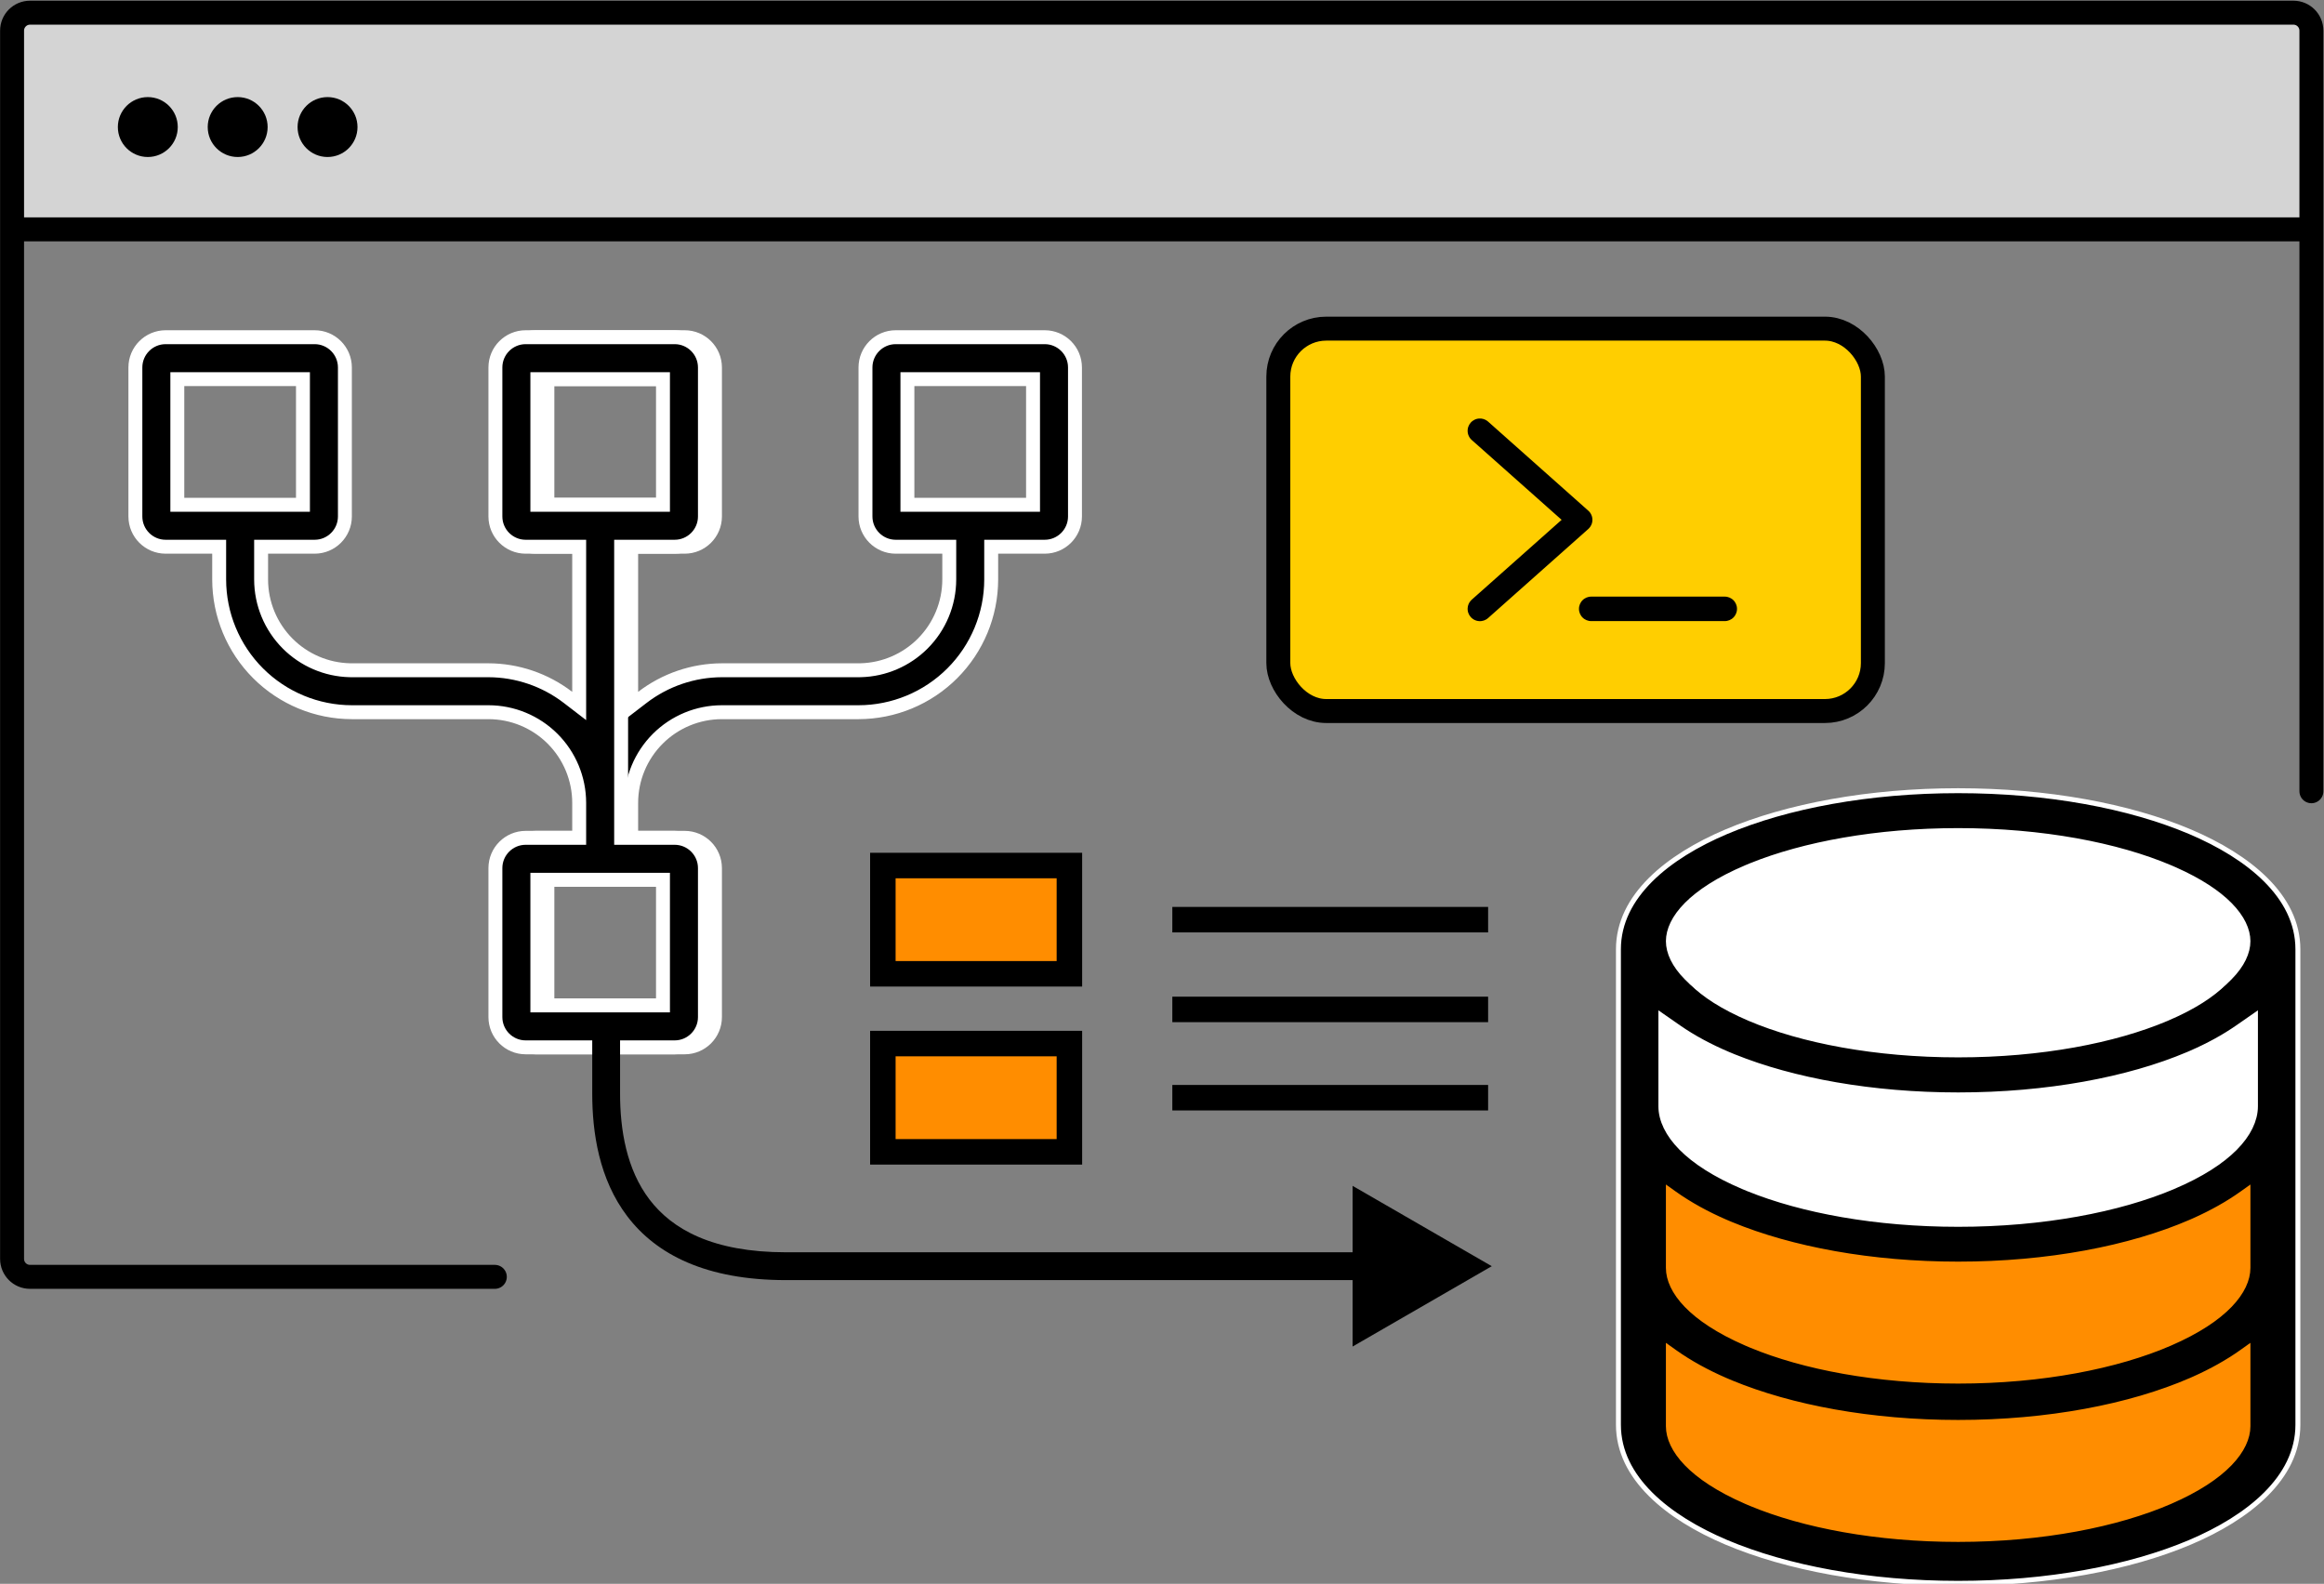
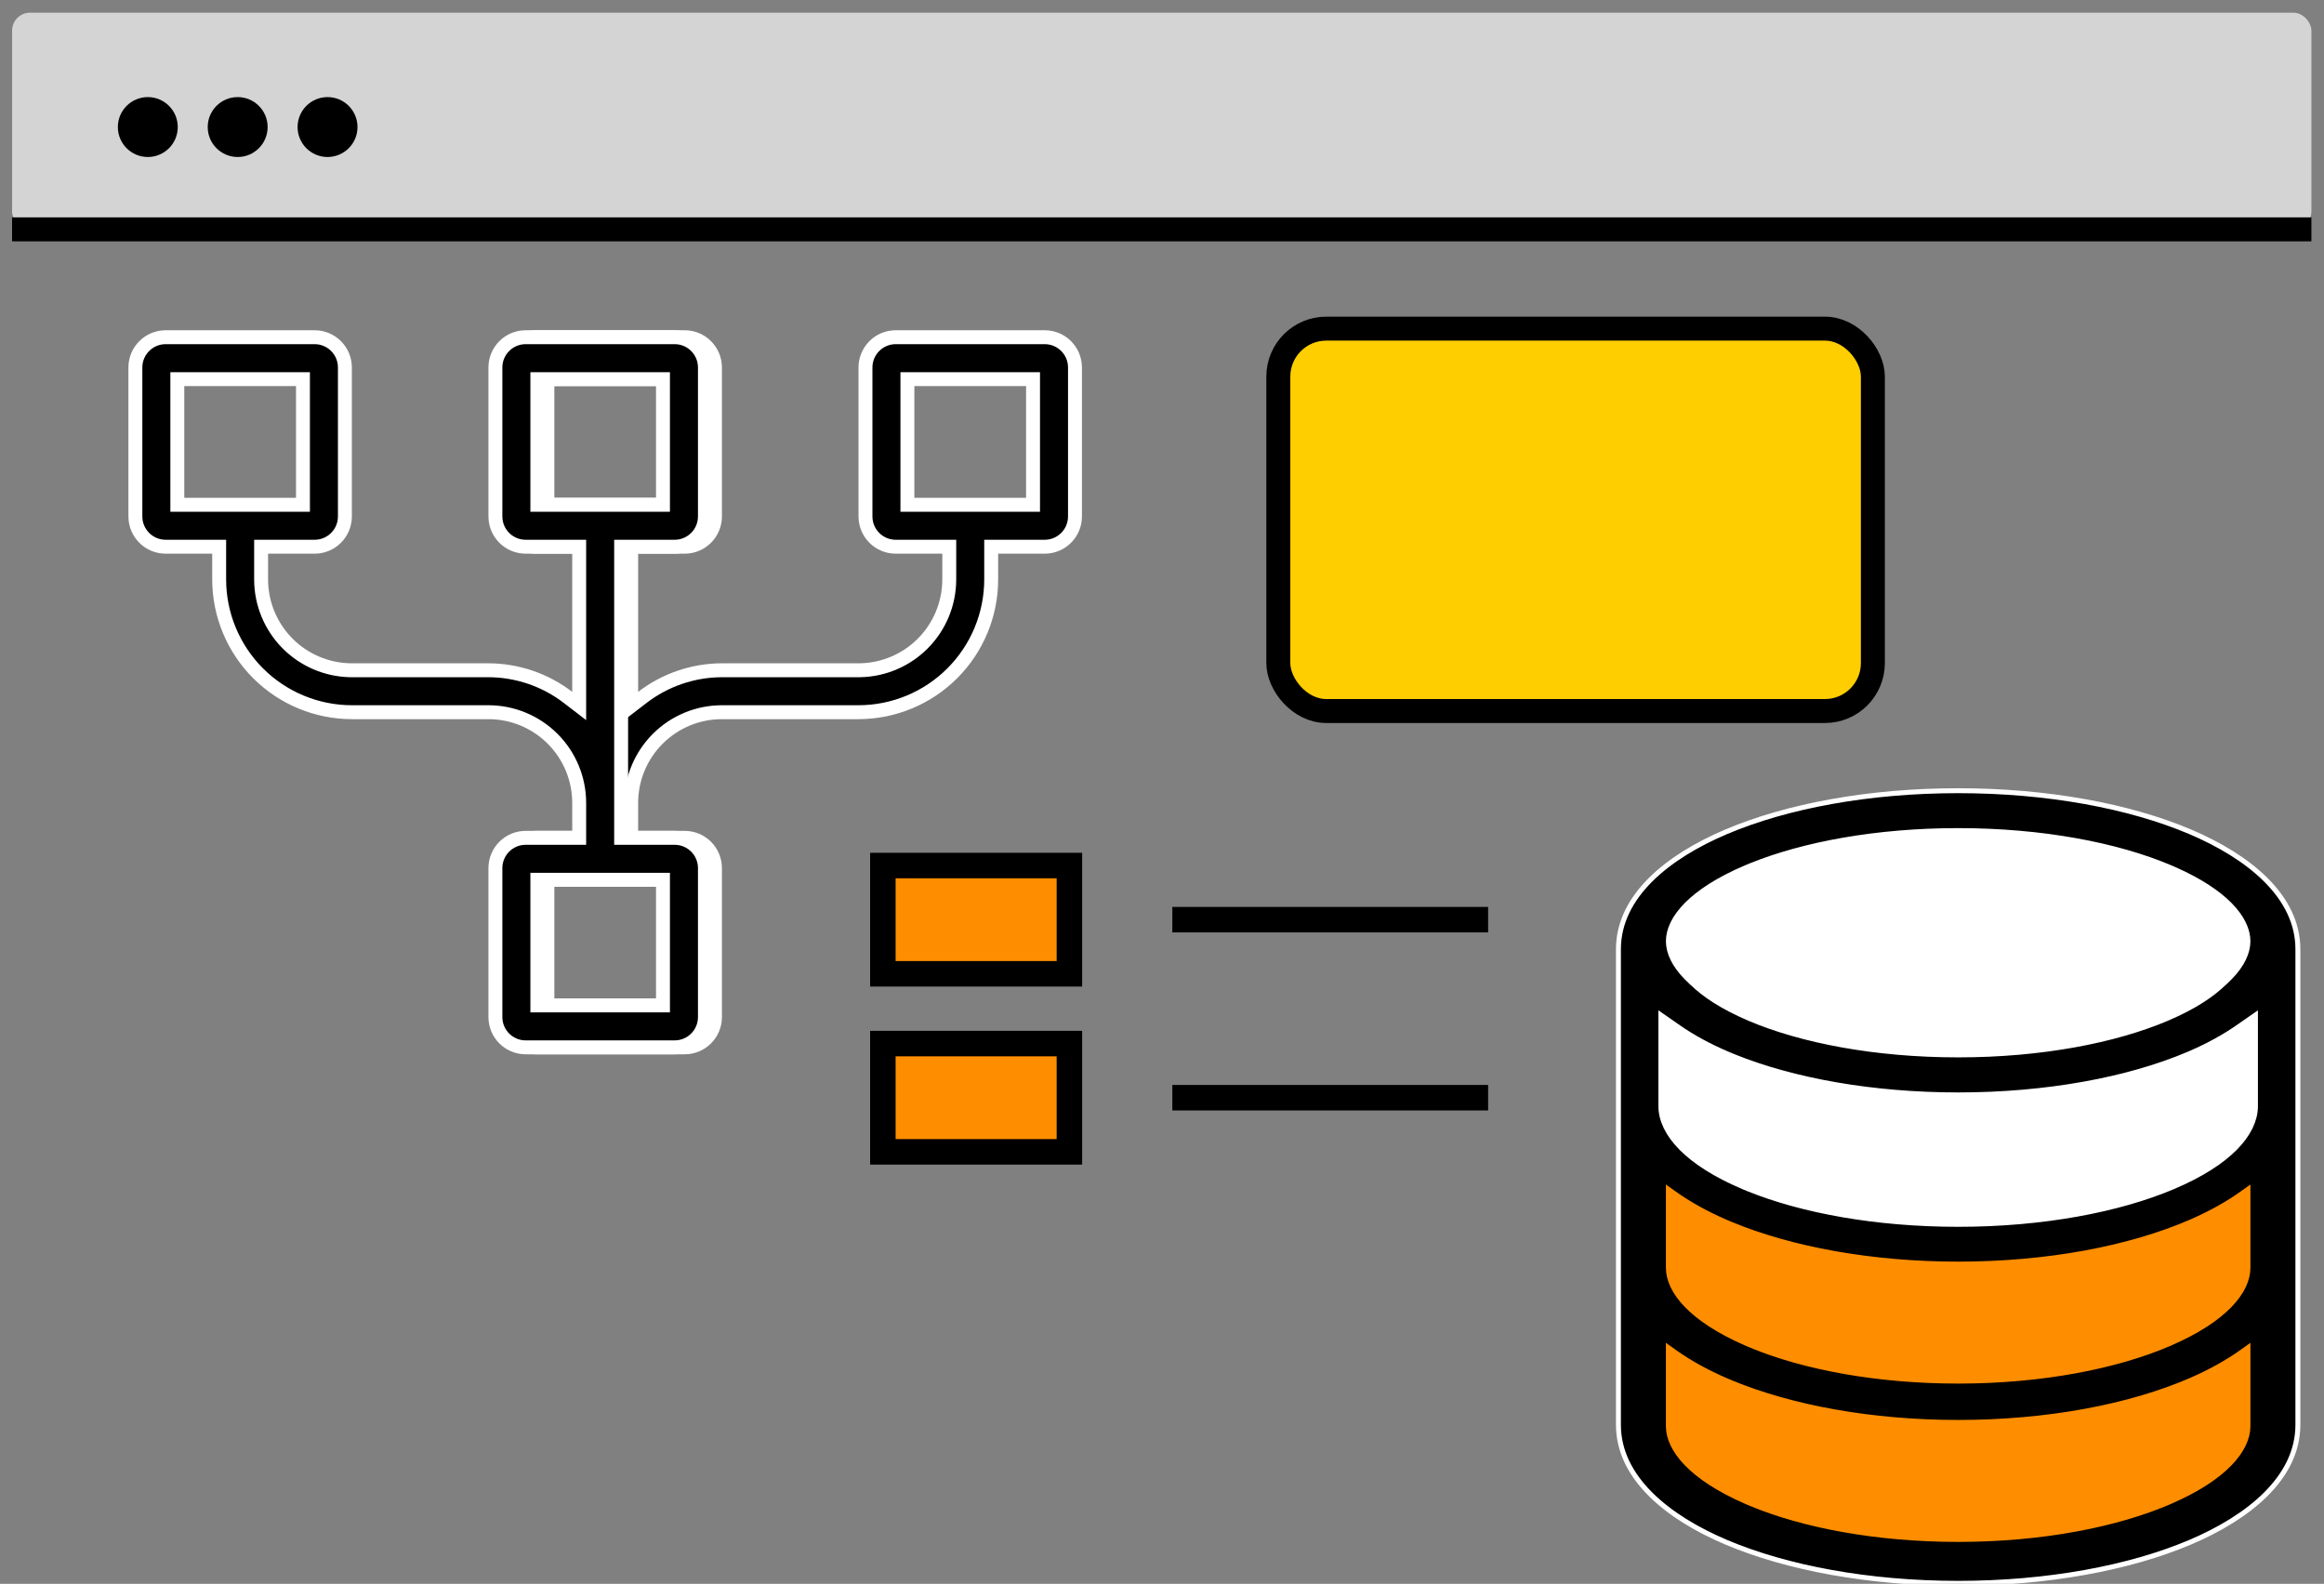
<svg xmlns="http://www.w3.org/2000/svg" width="471" height="321" viewBox="0 0 471 321" fill="none">
  <rect x="0" y="0" width="471" height="321" fill="#808080" stroke="none" />
  <rect x="2.447" y="2.57" width="466" height="43.914" rx="3.643" fill="#D4D4D4" />
  <circle cx="29.956" cy="25.749" r="6.071" fill="black" />
  <circle cx="48.169" cy="25.749" r="6.071" fill="black" />
  <circle cx="66.381" cy="25.749" r="6.071" fill="black" />
-   <path d="M468.447 160.363V6.212C468.447 4.2 466.816 2.57 464.804 2.57H6.089C4.077 2.57 2.447 4.2 2.447 6.212V255.14C2.447 257.152 4.067 258.783 6.079 258.783C15 258.783 36.631 258.783 100.284 258.783" stroke="black" stroke-width="4.857" stroke-linecap="round" />
  <path d="M2.447 46.484L468.447 46.484" stroke="black" stroke-width="4.857" />
  <path d="M396.857 160.254C414.907 160.254 431.535 163.349 443.86 168.576C455.667 173.588 465.708 181.598 465.708 192.382V288.768C465.708 299.552 455.668 307.563 443.86 312.575C431.535 317.801 414.907 320.896 396.857 320.896C378.806 320.896 362.177 317.79 349.853 312.575C338.045 307.563 328.004 299.552 328.004 288.768V192.382C328.004 181.598 338.045 173.588 349.853 168.576C362.177 163.349 378.806 160.254 396.857 160.254ZM454.233 274.825C451.123 276.988 447.577 278.872 443.86 280.447C431.535 285.673 414.907 288.768 396.857 288.768C378.806 288.768 362.177 285.662 349.853 280.447C346.135 278.872 342.589 276.988 339.48 274.825V288.768C339.48 292.763 343.565 298.139 354.604 302.829C365.115 307.295 380.057 310.187 396.857 310.187C413.656 310.187 428.597 307.285 439.109 302.829C450.148 298.139 454.233 292.773 454.233 288.768V274.825ZM454.233 242.696C450.995 244.903 447.518 246.787 443.86 248.318C431.535 253.544 414.907 256.639 396.857 256.639C378.806 256.639 362.177 253.533 349.853 248.318C346.135 246.744 342.589 244.859 339.48 242.696V256.639C339.48 260.634 343.565 266.01 354.604 270.701C365.115 275.166 380.057 278.058 396.857 278.058C413.656 278.058 428.597 275.156 439.109 270.701C450.148 266.01 454.233 260.644 454.233 256.639V242.696ZM454.233 210.568C450.995 212.775 447.518 214.659 443.86 216.19C431.535 221.416 414.907 224.511 396.857 224.511C378.806 224.511 362.177 221.416 349.853 216.19C346.135 214.616 342.589 212.731 339.48 210.568V224.511C339.48 228.506 343.565 233.882 354.604 238.573C365.115 243.038 380.057 245.93 396.857 245.93C413.656 245.93 428.597 243.028 439.109 238.573C450.148 233.882 454.233 228.516 454.233 224.511V210.568ZM396.857 170.963C380.057 170.963 365.115 173.866 354.604 178.321C343.565 183.011 339.48 188.377 339.48 192.382C339.48 196.377 343.565 201.753 354.604 206.444C365.115 210.91 380.057 213.801 396.857 213.801C413.656 213.801 428.597 210.899 439.109 206.444C450.148 201.753 454.233 196.388 454.233 192.382C454.232 188.388 450.148 183.011 439.109 178.321C428.597 173.855 413.656 170.963 396.857 170.963Z" fill="black" />
  <path d="M396.857 160.254C414.907 160.254 431.535 163.349 443.86 168.576C455.667 173.588 465.708 181.598 465.708 192.382V288.768C465.708 299.552 455.668 307.563 443.86 312.575C431.535 317.801 414.907 320.896 396.857 320.896C378.806 320.896 362.177 317.79 349.853 312.575C338.045 307.563 328.004 299.552 328.004 288.768V192.382C328.004 181.598 338.045 173.588 349.853 168.576C362.177 163.349 378.806 160.254 396.857 160.254ZM454.233 274.825C451.123 276.988 447.577 278.872 443.86 280.447C431.535 285.673 414.907 288.768 396.857 288.768C378.806 288.768 362.177 285.662 349.853 280.447C346.135 278.872 342.589 276.988 339.48 274.825V288.768C339.48 292.763 343.565 298.139 354.604 302.829C365.115 307.295 380.057 310.187 396.857 310.187C413.656 310.187 428.597 307.285 439.109 302.829C450.148 298.139 454.233 292.773 454.233 288.768V274.825ZM454.233 242.696C450.995 244.903 447.518 246.787 443.86 248.318C431.535 253.544 414.907 256.639 396.857 256.639C378.806 256.639 362.177 253.533 349.853 248.318C346.135 246.744 342.589 244.859 339.48 242.696V256.639C339.48 260.634 343.565 266.01 354.604 270.701C365.115 275.166 380.057 278.058 396.857 278.058C413.656 278.058 428.597 275.156 439.109 270.701C450.148 266.01 454.233 260.644 454.233 256.639V242.696ZM454.233 210.568C450.995 212.775 447.518 214.659 443.86 216.19C431.535 221.416 414.907 224.511 396.857 224.511C378.806 224.511 362.177 221.416 349.853 216.19C346.135 214.616 342.589 212.731 339.48 210.568V224.511C339.48 228.506 343.565 233.882 354.604 238.573C365.115 243.038 380.057 245.93 396.857 245.93C413.656 245.93 428.597 243.028 439.109 238.573C450.148 233.882 454.233 228.516 454.233 224.511V210.568ZM396.857 170.963C380.057 170.963 365.115 173.866 354.604 178.321C343.565 183.011 339.48 188.377 339.48 192.382C339.48 196.377 343.565 201.753 354.604 206.444C365.115 210.91 380.057 213.801 396.857 213.801C413.656 213.801 428.597 210.899 439.109 206.444C450.148 201.753 454.233 196.388 454.233 192.382C454.232 188.388 450.148 183.011 439.109 178.321C428.597 173.855 413.656 170.963 396.857 170.963Z" stroke="white" />
  <path d="M396.856 168.476C413.888 168.476 429.069 171.406 439.782 175.958L440.816 176.408C445.887 178.67 449.46 181.088 451.805 183.461C454.304 185.99 455.447 188.508 455.447 190.749C455.447 192.994 454.305 195.513 451.805 198.041C449.304 200.571 445.406 203.151 439.782 205.541H439.781C429.068 210.081 413.889 213.022 396.856 213.022C380.356 213.022 365.595 210.272 354.949 205.962L353.931 205.541C348.308 203.151 344.41 200.568 341.908 198.037C339.409 195.508 338.266 192.989 338.266 190.749C338.266 188.503 339.409 185.985 341.908 183.458C344.41 180.927 348.308 178.347 353.931 175.958H353.932L354.949 175.537C365.595 171.236 380.356 168.476 396.856 168.476Z" fill="white" stroke="white" stroke-width="1.28" />
  <path d="M456.208 224.207C456.208 226.717 454.933 229.417 452.346 232.033C449.754 234.655 445.761 237.284 440.079 239.698H440.078C429.25 244.287 413.966 247.24 396.856 247.24C380.282 247.24 365.419 244.48 354.662 240.125L353.635 239.698C347.952 237.284 343.96 234.652 341.367 232.029C338.78 229.412 337.506 226.712 337.506 224.207V207.444L339.706 208.974C342.753 211.094 346.246 212.953 349.929 214.512L351.09 214.992C363.206 219.883 379.333 222.806 396.856 222.806C414.946 222.806 431.546 219.702 443.783 214.513L443.784 214.512L444.471 214.217C447.901 212.719 451.151 210.962 454.008 208.974L456.208 207.444V224.207Z" fill="white" stroke="white" stroke-width="2.801" />
  <path d="M455.447 256.976C455.447 259.265 454.31 261.84 451.811 264.428C449.31 267.019 445.412 269.662 439.787 272.11H439.786C429.072 276.761 413.89 279.774 396.856 279.774C380.355 279.774 365.592 276.958 354.944 272.543L353.927 272.11C348.302 269.662 344.403 267.017 341.902 264.425C339.403 261.835 338.266 259.26 338.266 256.976V241.309L339.277 242.03C342.375 244.237 345.917 246.167 349.638 247.781L350.808 248.276C363.034 253.331 379.259 256.337 396.856 256.337C415.021 256.337 431.725 253.145 444.075 247.781L444.77 247.474C448.237 245.924 451.531 244.1 454.435 242.03L455.447 241.309V256.976Z" fill="#FF8D00" stroke="#FF8D00" stroke-width="1.28" />
  <path d="M455.447 289.064C455.447 291.353 454.31 293.928 451.811 296.516C449.31 299.107 445.412 301.75 439.787 304.198H439.786C429.072 308.849 413.89 311.862 396.856 311.862C380.355 311.862 365.592 309.046 354.944 304.631L353.927 304.198C348.302 301.75 344.403 299.105 341.902 296.513C339.403 293.923 338.266 291.348 338.266 289.064V273.397L339.277 274.118C342.375 276.326 345.917 278.255 349.638 279.869L350.808 280.364C363.034 285.419 379.259 288.425 396.856 288.425C415.021 288.425 431.725 285.233 444.075 279.869L444.77 279.562C448.237 278.012 451.531 276.188 454.435 274.118L455.447 273.397V289.064Z" fill="#FF8D00" stroke="#FF8D00" stroke-width="1.28" />
  <path d="M102.437 74.479V104.669C102.437 108.058 105.184 110.806 108.573 110.806H119.418V169.806H108.573C105.184 169.807 102.437 172.554 102.437 175.943L102.437 206.132C102.437 209.522 105.184 212.269 108.573 212.269H138.763C142.152 212.269 144.901 209.522 144.901 206.132V175.943C144.9 172.554 142.152 169.806 138.763 169.806H127.919V162.717C127.924 157.843 129.863 153.169 133.312 149.724C136.76 146.279 141.436 144.343 146.311 144.343H173.992C181.122 144.334 187.956 141.499 192.997 136.458C198.039 131.416 200.875 124.58 200.884 117.45V110.806H211.729C215.118 110.806 217.865 108.058 217.865 104.669V74.479C217.865 71.09 215.118 68.343 211.729 68.342H181.539C178.15 68.343 175.403 71.09 175.403 74.479V104.669C175.403 108.058 178.15 110.806 181.539 110.806H192.384V117.454C192.378 122.329 190.438 127.003 186.99 130.45C183.651 133.789 179.16 135.715 174.45 135.838L173.994 135.843H146.315C140.482 135.859 134.815 137.791 130.188 141.342L127.919 143.084V110.806H138.763C142.152 110.806 144.901 108.058 144.901 104.669V74.479C144.9 71.09 142.152 68.342 138.763 68.342H108.573C105.184 68.343 102.437 71.09 102.437 74.479ZM209.365 76.843V102.305H183.903V76.843H209.365ZM136.4 76.843V102.305H110.938V76.843H136.4ZM136.4 178.306V203.769H110.938L110.938 178.306H136.4Z" fill="black" stroke="white" stroke-width="2.821" />
  <path d="M142.866 74.479V104.669C142.866 108.058 140.118 110.806 136.729 110.806H125.884V169.806H136.729C140.118 169.807 142.866 172.554 142.866 175.943V206.132C142.866 209.522 140.118 212.269 136.729 212.269H106.54C103.15 212.269 100.402 209.522 100.402 206.132V175.943C100.402 172.554 103.15 169.806 106.54 169.806H117.383V162.717C117.378 157.843 115.439 153.169 111.991 149.724C108.542 146.279 103.866 144.343 98.992 144.343H71.31C64.181 144.334 57.346 141.499 52.305 136.458C47.264 131.416 44.427 124.58 44.419 117.45V110.806H33.574C30.184 110.806 27.437 108.058 27.437 104.669V74.479C27.437 71.09 30.185 68.343 33.574 68.342H63.763C67.152 68.343 69.9 71.09 69.9 74.479V104.669C69.9 108.058 67.153 110.806 63.763 110.806H52.919V117.454C52.925 122.329 54.865 127.003 58.312 130.45C61.652 133.789 66.142 135.715 70.852 135.838L71.308 135.843H98.988C104.821 135.859 110.487 137.791 115.115 141.342L117.383 143.084V110.806H106.54C103.15 110.806 100.402 108.058 100.402 104.669V74.479C100.402 71.09 103.15 68.342 106.54 68.342H136.729C140.118 68.343 142.865 71.09 142.866 74.479ZM35.937 76.843V102.305H61.4V76.843H35.937ZM108.903 76.843V102.305H134.365V76.843H108.903ZM108.903 178.306V203.769H134.365V178.306H108.903Z" fill="black" stroke="white" stroke-width="2.821" />
-   <path d="M159.3 256.623L159.3 253.803H159.3V256.623ZM302.335 256.623L274.129 240.339L274.129 272.907L302.335 256.623ZM125.668 210.269C125.668 208.711 124.405 207.448 122.848 207.448C121.29 207.448 120.027 208.711 120.027 210.269H125.668ZM122.848 221.627H120.027C120.027 229.48 121.384 238.973 127.157 246.543C133.044 254.26 143.096 259.444 159.3 259.444V256.623V253.803C144.374 253.803 136.201 249.097 131.643 243.122C126.972 236.998 125.668 228.992 125.668 221.627H122.848ZM159.3 256.623L159.3 259.444L276.95 259.444L276.95 256.623L276.95 253.803L159.3 253.803L159.3 256.623ZM122.848 221.627H125.668V210.269H122.848H120.027V221.627H122.848Z" fill="black" />
  <mask id="path-15-inside-1_54_415" fill="white">
    <rect width="42.642" height="42.95" rx="6.159" transform="matrix(-1 0 0 1 145.057 169.591)" />
  </mask>
  <rect width="42.642" height="42.95" rx="6.159" transform="matrix(-1 0 0 1 145.057 169.591)" fill="#FF8D00" stroke="black" stroke-width="17.38" mask="url(#path-15-inside-1_54_415)" />
  <rect x="259.075" y="66.607" width="120.496" height="77.499" rx="9.713" fill="#FFCE00" stroke="black" stroke-width="4.857" />
-   <path d="M322.487 120.467H349.553C350.33 120.467 351.077 120.777 351.627 121.327C352.177 121.876 352.485 122.622 352.485 123.4C352.485 124.177 352.177 124.923 351.627 125.473C351.077 126.023 350.33 126.331 349.553 126.331H322.487C321.71 126.331 320.964 126.023 320.414 125.473C319.864 124.923 319.556 124.177 319.556 123.4C319.556 122.622 319.864 121.876 320.414 121.327C320.964 120.777 321.71 120.467 322.487 120.467ZM299.76 84.373C300.442 84.333 301.114 84.531 301.662 84.929L301.889 85.112L322.188 103.156L322.189 103.157C322.501 103.432 322.751 103.771 322.922 104.15C323.093 104.529 323.182 104.94 323.182 105.356C323.182 105.772 323.093 106.183 322.922 106.562C322.772 106.893 322.563 107.194 322.304 107.449L322.189 107.555L322.188 107.556L301.889 125.6C301.305 126.119 300.539 126.384 299.76 126.338C298.981 126.292 298.251 125.939 297.732 125.356C297.214 124.772 296.948 124.006 296.994 123.227C297.034 122.545 297.31 121.901 297.77 121.404L297.978 121.2L315.432 105.693L315.812 105.356L315.432 105.019L297.978 89.512C297.394 88.993 297.04 88.264 296.994 87.485C296.948 86.706 297.214 85.94 297.732 85.357C298.251 84.773 298.98 84.419 299.76 84.373Z" fill="black" stroke="#FFCE00" stroke-width="0.902" />
  <path d="M237.593 186.391H301.593" stroke="black" stroke-width="5.166" />
-   <path d="M237.593 204.581H301.593" stroke="black" stroke-width="5.166" />
  <rect x="178.926" y="175.42" width="37.807" height="21.943" fill="#FF8D00" stroke="black" stroke-width="5.166" />
  <path d="M237.593 222.474H301.593" stroke="black" stroke-width="5.166" />
  <rect x="178.926" y="211.503" width="37.807" height="21.943" fill="#FF8D00" stroke="black" stroke-width="5.166" />
</svg>